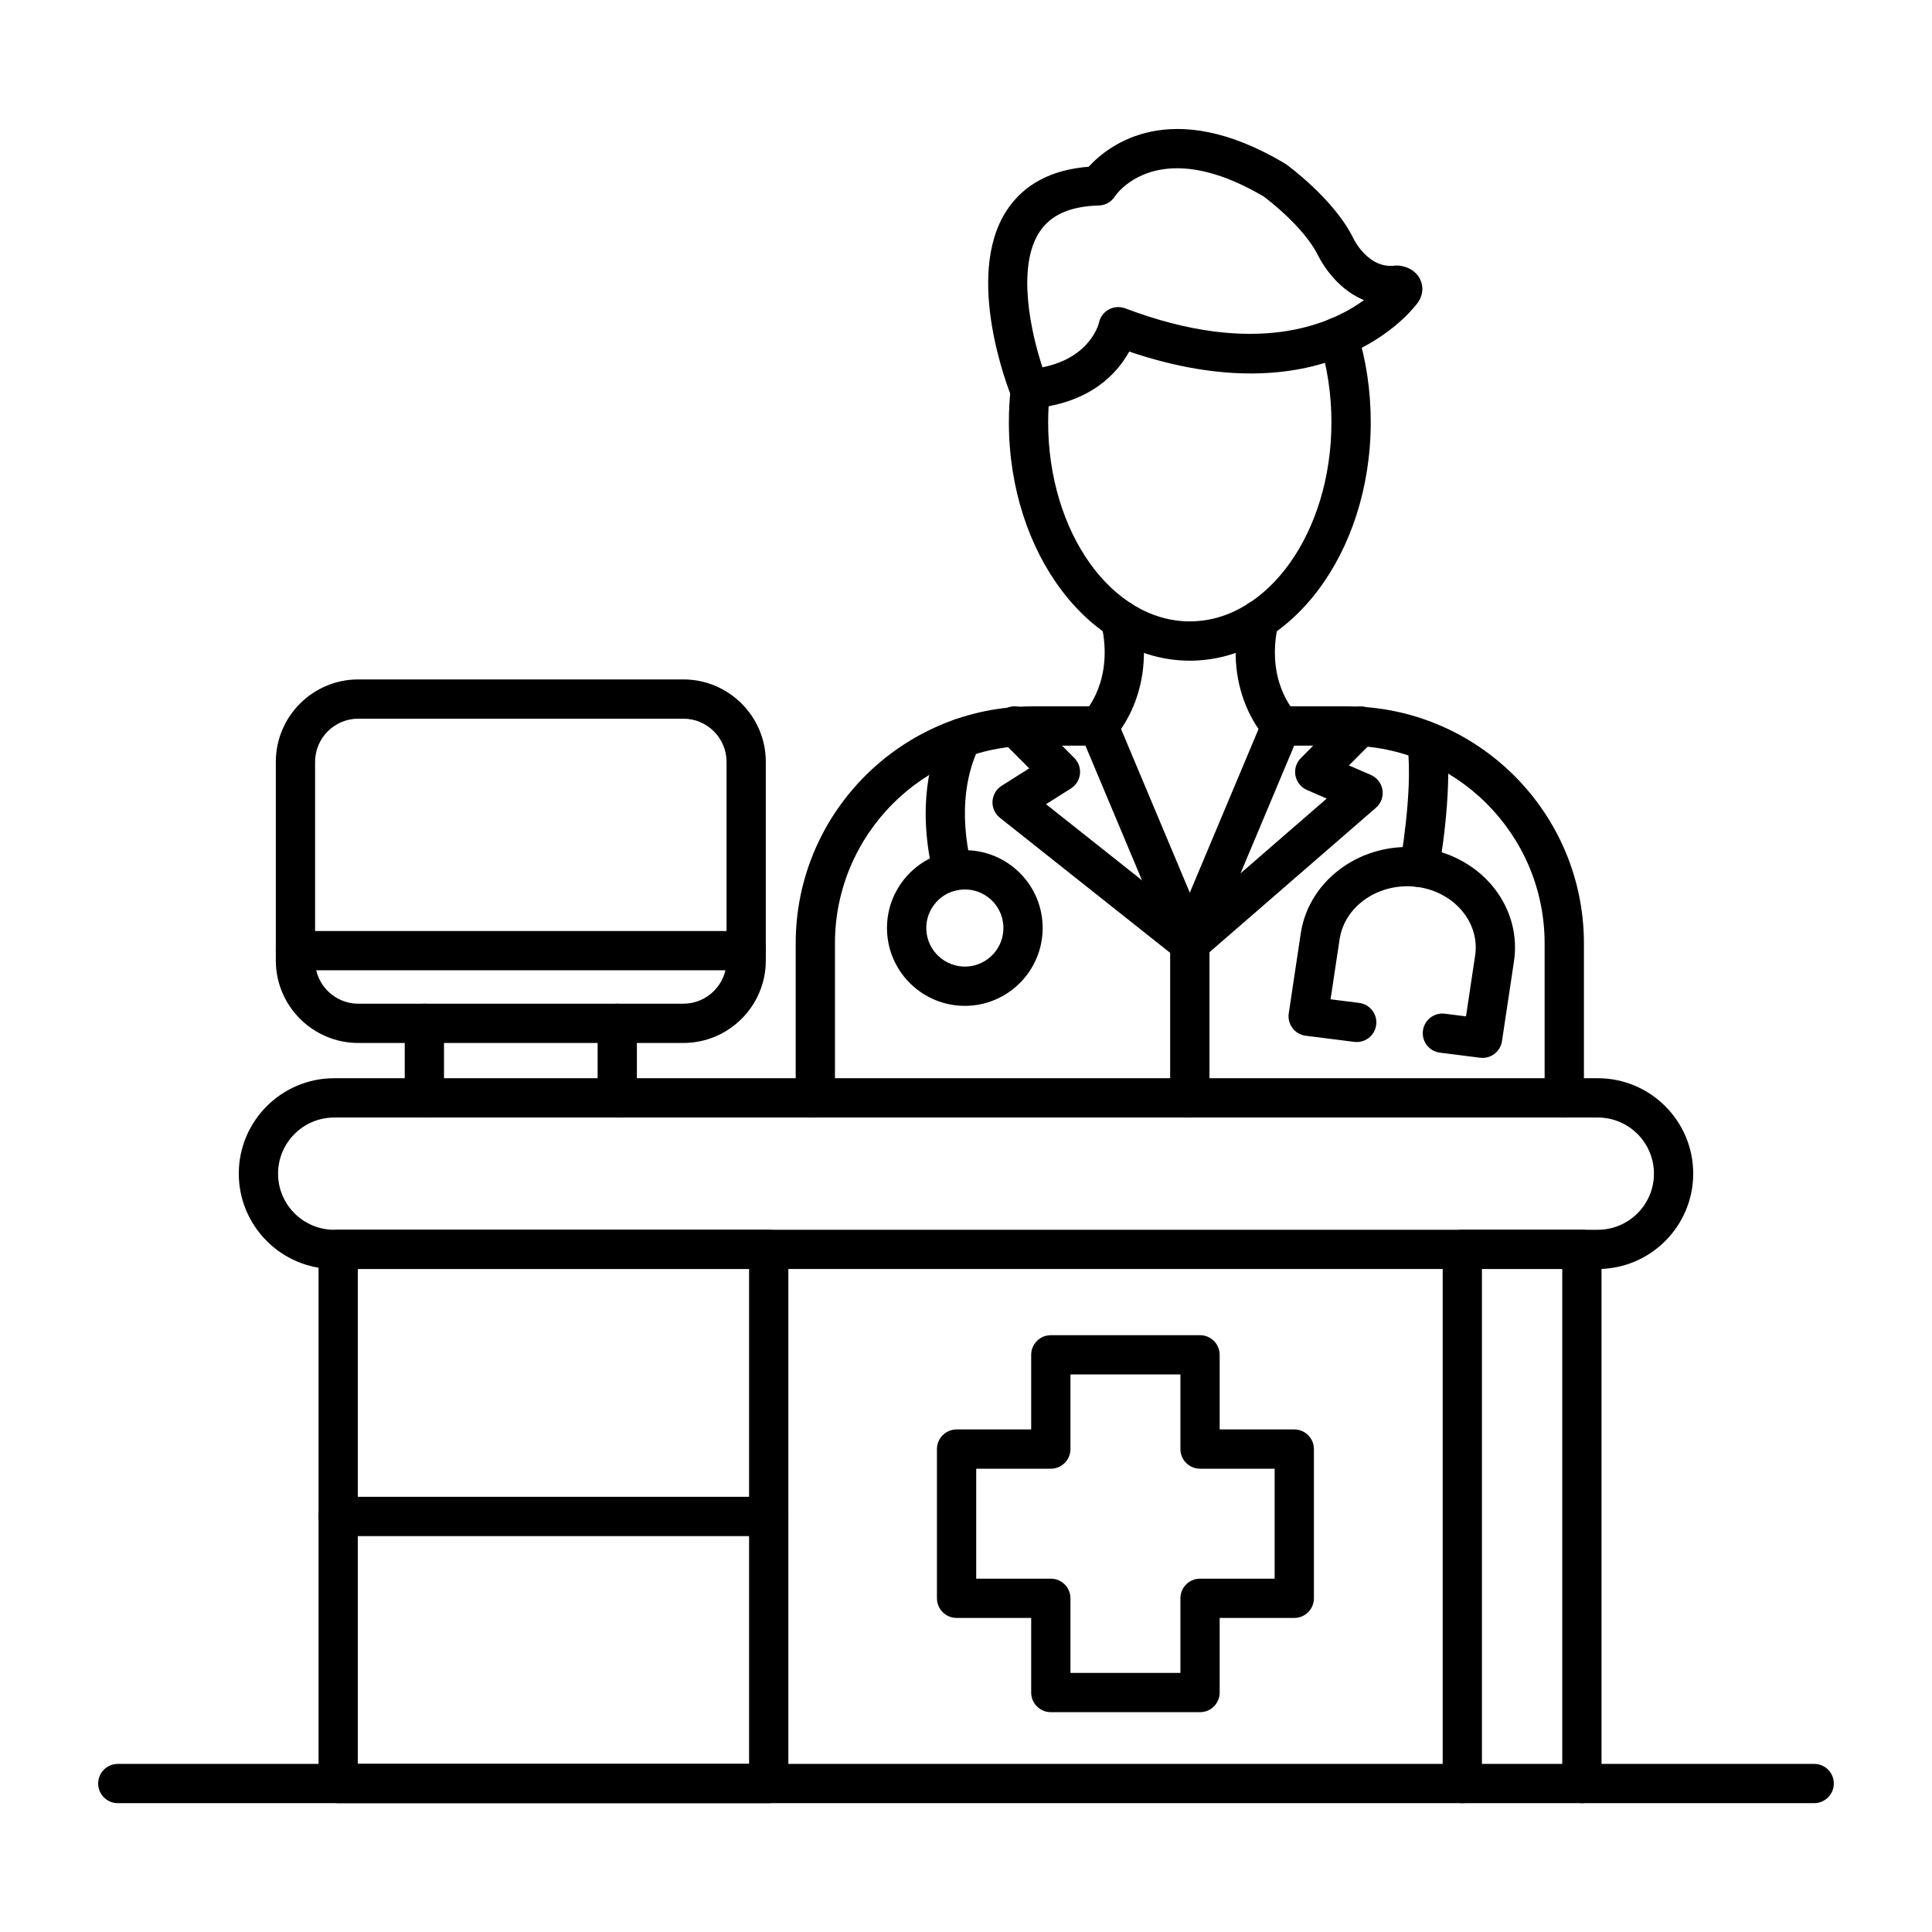
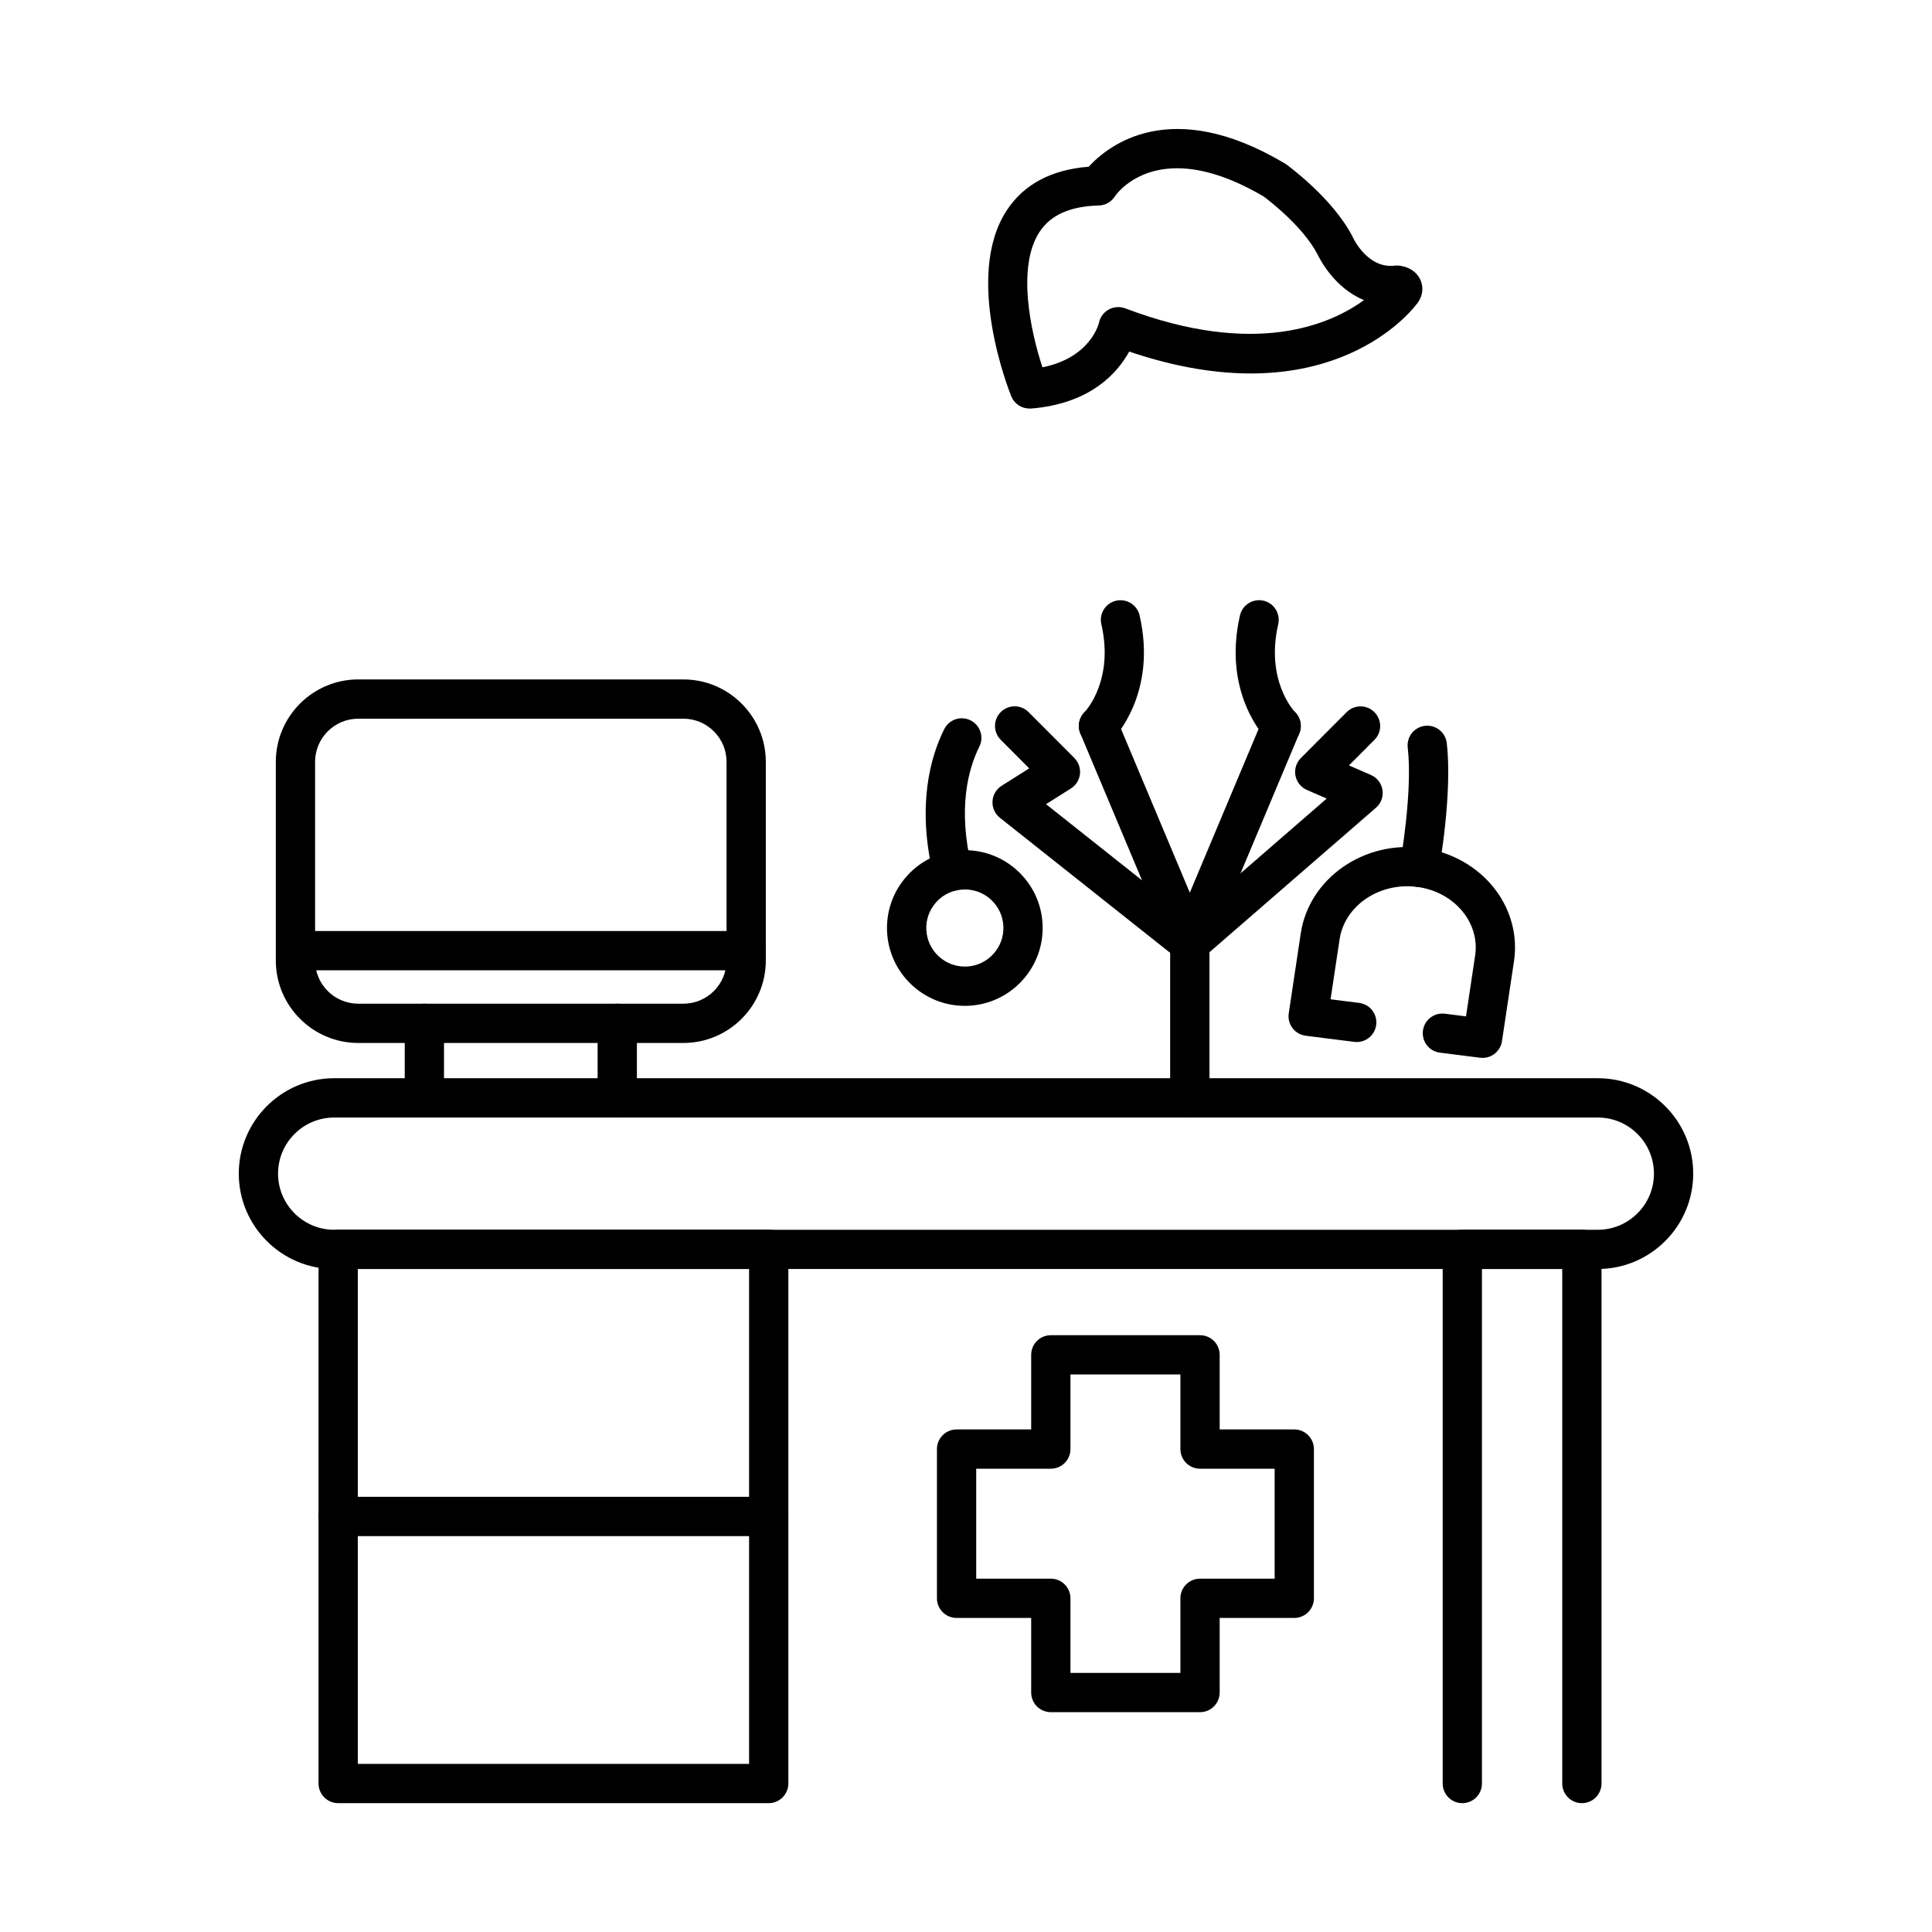
<svg xmlns="http://www.w3.org/2000/svg" enable-background="new 0 0 492 492" viewBox="0 0 492 492">
  <path d="M190.02 247.09H75.24c-2.76 0-5-2.24-5-5s2.24-5 5-5h114.78c2.76 0 5 2.24 5 5S192.78 247.09 190.02 247.09zM157.19 284.59c-2.76 0-5-2.24-5-5V260.6c0-2.76 2.24-5 5-5s5 2.24 5 5v18.99C162.19 282.35 159.95 284.59 157.19 284.59zM108.07 284.59c-2.76 0-5-2.24-5-5V260.6c0-2.76 2.24-5 5-5s5 2.24 5 5v18.99C113.07 282.35 110.83 284.59 108.07 284.59z" />
  <path d="M174.02 265.6H91.24c-11.58 0-21-9.42-21-21v-50.58c0-11.58 9.42-21 21-21h82.78c11.58 0 21 9.42 21 21v50.58C195.02 256.18 185.6 265.6 174.02 265.6zM91.24 183.02c-6.07 0-11 4.93-11 11v50.58c0 6.07 4.93 11 11 11h82.78c6.07 0 11-4.93 11-11v-50.58c0-6.07-4.93-11-11-11H91.24zM195.75 459.19H86.12c-2.76 0-5-2.24-5-5V318.16c0-2.76 2.24-5 5-5h109.64c2.76 0 5 2.24 5 5v136.03C200.75 456.95 198.51 459.19 195.75 459.19zM91.12 449.19h99.64V323.16H91.12V449.19z" />
  <path d="M406.9,323.16H85.1c-13.39,0-24.29-10.9-24.29-24.29s10.9-24.29,24.29-24.29h321.8c13.39,0,24.29,10.9,24.29,24.29     S420.29,323.16,406.9,323.16z M85.1,284.59c-7.88,0-14.29,6.41-14.29,14.29s6.41,14.29,14.29,14.29h321.8     c7.88,0,14.29-6.41,14.29-14.29s-6.41-14.29-14.29-14.29H85.1z" />
  <path d="M402.84,459.19c-2.76,0-5-2.24-5-5V323.16h-20.45v131.03c0,2.76-2.24,5-5,5s-5-2.24-5-5V318.16c0-2.76,2.24-5,5-5h30.45     c2.76,0,5,2.24,5,5v136.03C407.84,456.95,405.6,459.19,402.84,459.19z" />
-   <path d="M462,459.19H30c-2.76,0-5-2.24-5-5s2.24-5,5-5h432c2.76,0,5,2.24,5,5S464.76,459.19,462,459.19z" />
  <g>
    <path d="M195.75,391.18H86.12c-2.76,0-5-2.24-5-5s2.24-5,5-5h109.63c2.76,0,5,2.24,5,5S198.51,391.18,195.75,391.18z" />
  </g>
  <g>
    <path d="M262.16,104.04c-2.02,0-3.86-1.22-4.63-3.12c-0.5-1.24-12.18-30.48-1.18-47.31c4.36-6.66,11.38-10.41,20.89-11.15      c5.03-5.48,20.91-18.11,49.92-0.86c0.13,0.08,0.25,0.16,0.38,0.25c0.49,0.35,11.98,8.74,16.93,18.49      c0.04,0.07,0.07,0.14,0.1,0.21c0.14,0.3,3.79,7.92,10.6,7.1c0.43-0.05,0.86-0.05,1.29,0.01c2.68,0.37,4.72,1.92,5.47,4.15      c0.67,2.01,0.16,4.18-1.38,5.9c-2.47,3.15-24.15,28.36-72.99,11.82c-2.98,5.44-9.86,13.28-24.99,14.51      C262.43,104.03,262.3,104.04,262.16,104.04z M299.77,42.85c-11.13,0-15.79,7.05-15.86,7.16c-0.89,1.41-2.42,2.28-4.09,2.32      c-7.33,0.2-12.27,2.41-15.11,6.75c-5.84,8.94-2.2,25.53,0.76,34.46c12.36-2.47,14.38-11.28,14.4-11.38      c0.3-1.43,1.21-2.65,2.5-3.35c1.28-0.7,2.81-0.8,4.17-0.29c33.15,12.57,52.29,4.12,60.81-2.1      c-7.49-3.03-11.26-10.45-11.83-11.63c-3.6-7.01-12.36-13.74-13.68-14.73C312.67,44.66,305.4,42.85,299.77,42.85z M279.69,47.34      L279.69,47.34L279.69,47.34z" />
-     <path d="M302.99 168.25c-25.4 0-46.07-27.24-46.07-60.71 0-3.04.17-6.1.51-9.08.31-2.74 2.78-4.72 5.53-4.41 2.74.31 4.72 2.79 4.41 5.53-.29 2.61-.45 5.29-.45 7.95 0 27.96 16.18 50.71 36.07 50.71s36.07-22.75 36.07-50.71c0-7.04-1.02-13.86-3.02-20.27-.83-2.64.64-5.44 3.28-6.27 2.64-.83 5.44.64 6.27 3.28 2.31 7.38 3.48 15.2 3.48 23.25C349.06 141.01 328.39 168.25 302.99 168.25zM398.35 284.59c-2.76 0-5-2.24-5-5v-39.36c0-27.77-22.59-50.35-50.36-50.35h-16.75c-2.76 0-5-2.24-5-5s2.24-5 5-5H343c33.28 0 60.36 27.08 60.36 60.35v39.36C403.35 282.35 401.11 284.59 398.35 284.59zM207.63 284.59c-2.76 0-5-2.24-5-5v-39.36c0-33.28 27.08-60.35 60.35-60.35h16.75c2.76 0 5 2.24 5 5s-2.24 5-5 5h-16.75c-27.77 0-50.35 22.59-50.35 50.35v39.36C212.63 282.35 210.39 284.59 207.63 284.59z" />
    <path d="M302.99,245.23c-1.95,0-3.81-1.15-4.61-3.06l-23.25-55.35c-1.07-2.55,0.13-5.48,2.67-6.55      c2.55-1.07,5.48,0.13,6.55,2.67l23.25,55.35c1.07,2.55-0.13,5.48-2.67,6.55C304.3,245.11,303.64,245.23,302.99,245.23z" />
    <path d="M302.99,245.23c-0.65,0-1.3-0.13-1.93-0.39c-2.55-1.07-3.74-4-2.67-6.55l23.25-55.35c1.07-2.55,4-3.74,6.55-2.67      c2.55,1.07,3.74,4,2.67,6.55l-23.25,55.35C306.8,244.08,304.94,245.23,302.99,245.23z" />
    <path d="M302.99,284.59c-2.76,0-5-2.24-5-5v-36.94l-43.36-34.4c-1.27-1.01-1.97-2.57-1.88-4.19c0.09-1.62,0.96-3.1,2.33-3.96      l7.02-4.43l-7.25-7.27c-1.95-1.96-1.95-5.12,0.01-7.07c1.96-1.95,5.12-1.95,7.07,0.01l11.66,11.69c1.07,1.08,1.6,2.58,1.43,4.09      c-0.17,1.51-1.02,2.86-2.3,3.67l-6.34,4l39.73,31.52c1.2,0.95,1.89,2.39,1.89,3.92v39.36      C307.99,282.35,305.75,284.59,302.99,284.59z" />
    <path d="M302.99 245.23c-1.4 0-2.79-.58-3.78-1.72-1.81-2.09-1.59-5.24.5-7.05l38.15-33.1-5.04-2.19c-1.52-.66-2.61-2.03-2.92-3.65-.31-1.62.2-3.3 1.37-4.47l11.66-11.69c1.95-1.96 5.12-1.96 7.07-.01 1.96 1.95 1.96 5.12.01 7.07l-6.49 6.5 5.59 2.43c1.57.69 2.69 2.13 2.95 3.83.26 1.7-.37 3.41-1.67 4.53l-44.14 38.3C305.32 244.83 304.16 245.23 302.99 245.23zM279.74 189.88c-1.28 0-2.55-.49-3.53-1.46-1.95-1.94-1.96-5.08-.04-7.04.38-.4 7.56-8.2 4.3-22.41-.62-2.69 1.06-5.37 3.75-5.99 2.69-.62 5.37 1.06 5.99 3.75 4.56 19.86-6.46 31.2-6.93 31.68C282.3 189.39 281.02 189.88 279.74 189.88zM326.27 189.88c-1.29 0-2.59-.5-3.57-1.48-.47-.47-11.49-11.81-6.93-31.68.62-2.69 3.3-4.37 5.99-3.75 2.69.62 4.37 3.3 3.75 5.99-3.28 14.28 3.99 22.09 4.3 22.41 1.95 1.96 1.93 5.1-.03 7.05C328.82 189.4 327.55 189.88 326.27 189.88zM242.56 226.84c-2.26 0-4.31-1.54-4.86-3.84-4.24-17.73-.84-30.08 2.75-37.31 1.23-2.47 4.23-3.48 6.7-2.25 2.47 1.23 3.48 4.23 2.25 6.7-2.86 5.75-5.53 15.72-1.98 30.53.64 2.69-1.01 5.38-3.7 6.03C243.34 226.79 242.95 226.84 242.56 226.84z" />
    <path d="M245.69 256.15c-10.52 0-19.3-8.3-19.79-18.91-.24-5.29 1.59-10.35 5.16-14.27s8.45-6.2 13.73-6.44l0 0c5.29-.24 10.36 1.59 14.27 5.16 3.91 3.57 6.2 8.45 6.44 13.73.5 10.92-7.97 20.21-18.89 20.71C246.3 256.14 245.99 256.15 245.69 256.15zM245.25 226.52c-2.62.12-5.04 1.25-6.8 3.19-1.77 1.94-2.68 4.45-2.55 7.07.25 5.41 4.84 9.59 10.26 9.36 5.41-.25 9.61-4.85 9.36-10.26-.12-2.62-1.25-5.04-3.19-6.81C250.38 227.3 247.87 226.4 245.25 226.52L245.25 226.52zM377.55 269.4c-.21 0-.42-.01-.63-.04l-10.23-1.29c-2.74-.35-4.68-2.85-4.33-5.59.35-2.74 2.84-4.67 5.59-4.33l5.38.68 2.33-15.53c.56-3.75-.45-7.57-2.85-10.73-2.77-3.66-7.14-6.11-11.98-6.72-9.57-1.21-18.4 4.78-19.69 13.34l-2.3 15.29 7.29.92c2.74.35 4.68 2.85 4.33 5.59s-2.83 4.68-5.59 4.33l-12.36-1.56c-1.34-.17-2.55-.87-3.36-1.94-.81-1.07-1.16-2.43-.96-3.76l3.06-20.36c2.08-13.89 15.91-23.66 30.83-21.77 7.5.95 14.31 4.81 18.7 10.6 4.04 5.33 5.73 11.82 4.77 18.26l-3.06 20.36C382.12 267.62 379.99 269.4 377.55 269.4z" />
    <path d="M361.46,225.89c-0.29,0-0.59-0.03-0.89-0.08c-2.72-0.49-4.52-3.09-4.03-5.81c0.03-0.18,3.27-18.31,1.95-29.61       c-0.32-2.74,1.64-5.23,4.39-5.55c2.75-0.32,5.23,1.64,5.55,4.39c1.49,12.79-1.89,31.75-2.04,32.55       C365.93,224.19,363.83,225.89,361.46,225.89z" />
  </g>
  <g>
    <path d="M305.6,436.02h-38c-2.76,0-5-2.24-5-5v-19h-19c-2.76,0-5-2.24-5-5v-38c0-2.76,2.24-5,5-5h19v-19c0-2.76,2.24-5,5-5h38    c2.76,0,5,2.24,5,5v19h19c2.76,0,5,2.24,5,5v38c0,2.76-2.24,5-5,5h-19v19C310.6,433.78,308.37,436.02,305.6,436.02z M272.6,426.02    h28v-19c0-2.76,2.24-5,5-5h19v-28h-19c-2.76,0-5-2.24-5-5v-19h-28v19c0,2.76-2.24,5-5,5h-19v28h19c2.76,0,5,2.24,5,5V426.02z" />
  </g>
</svg>